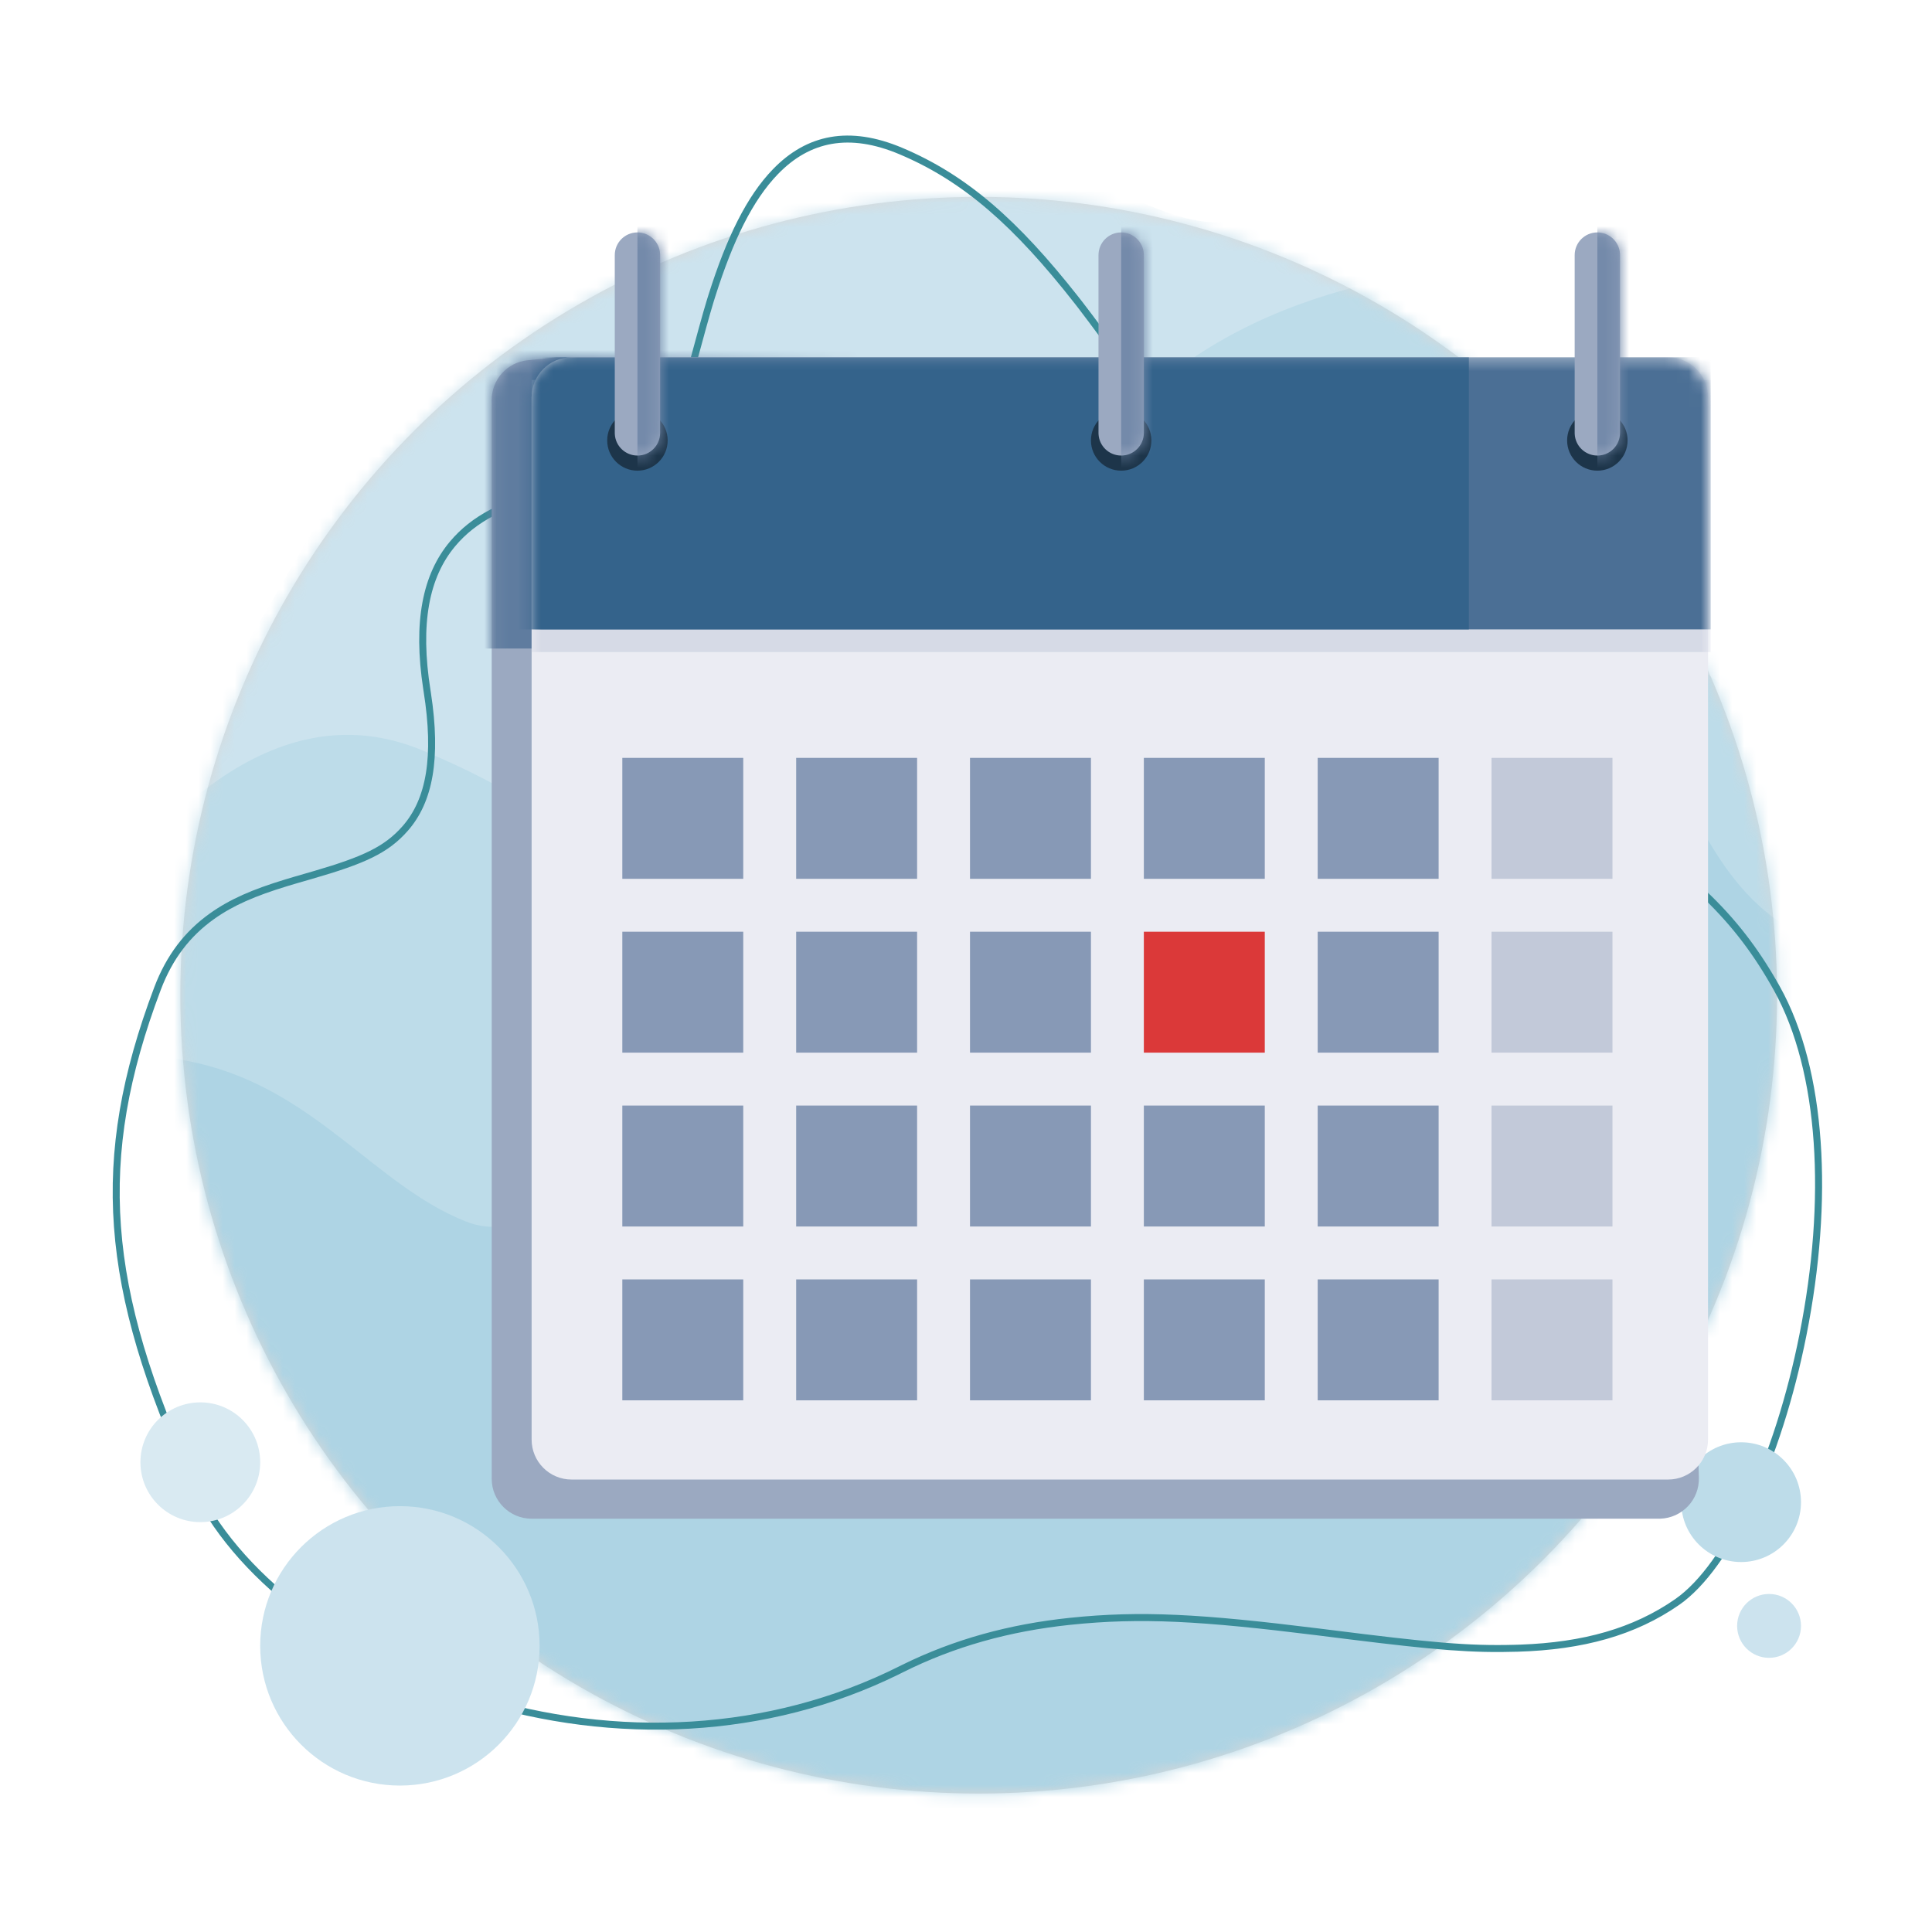
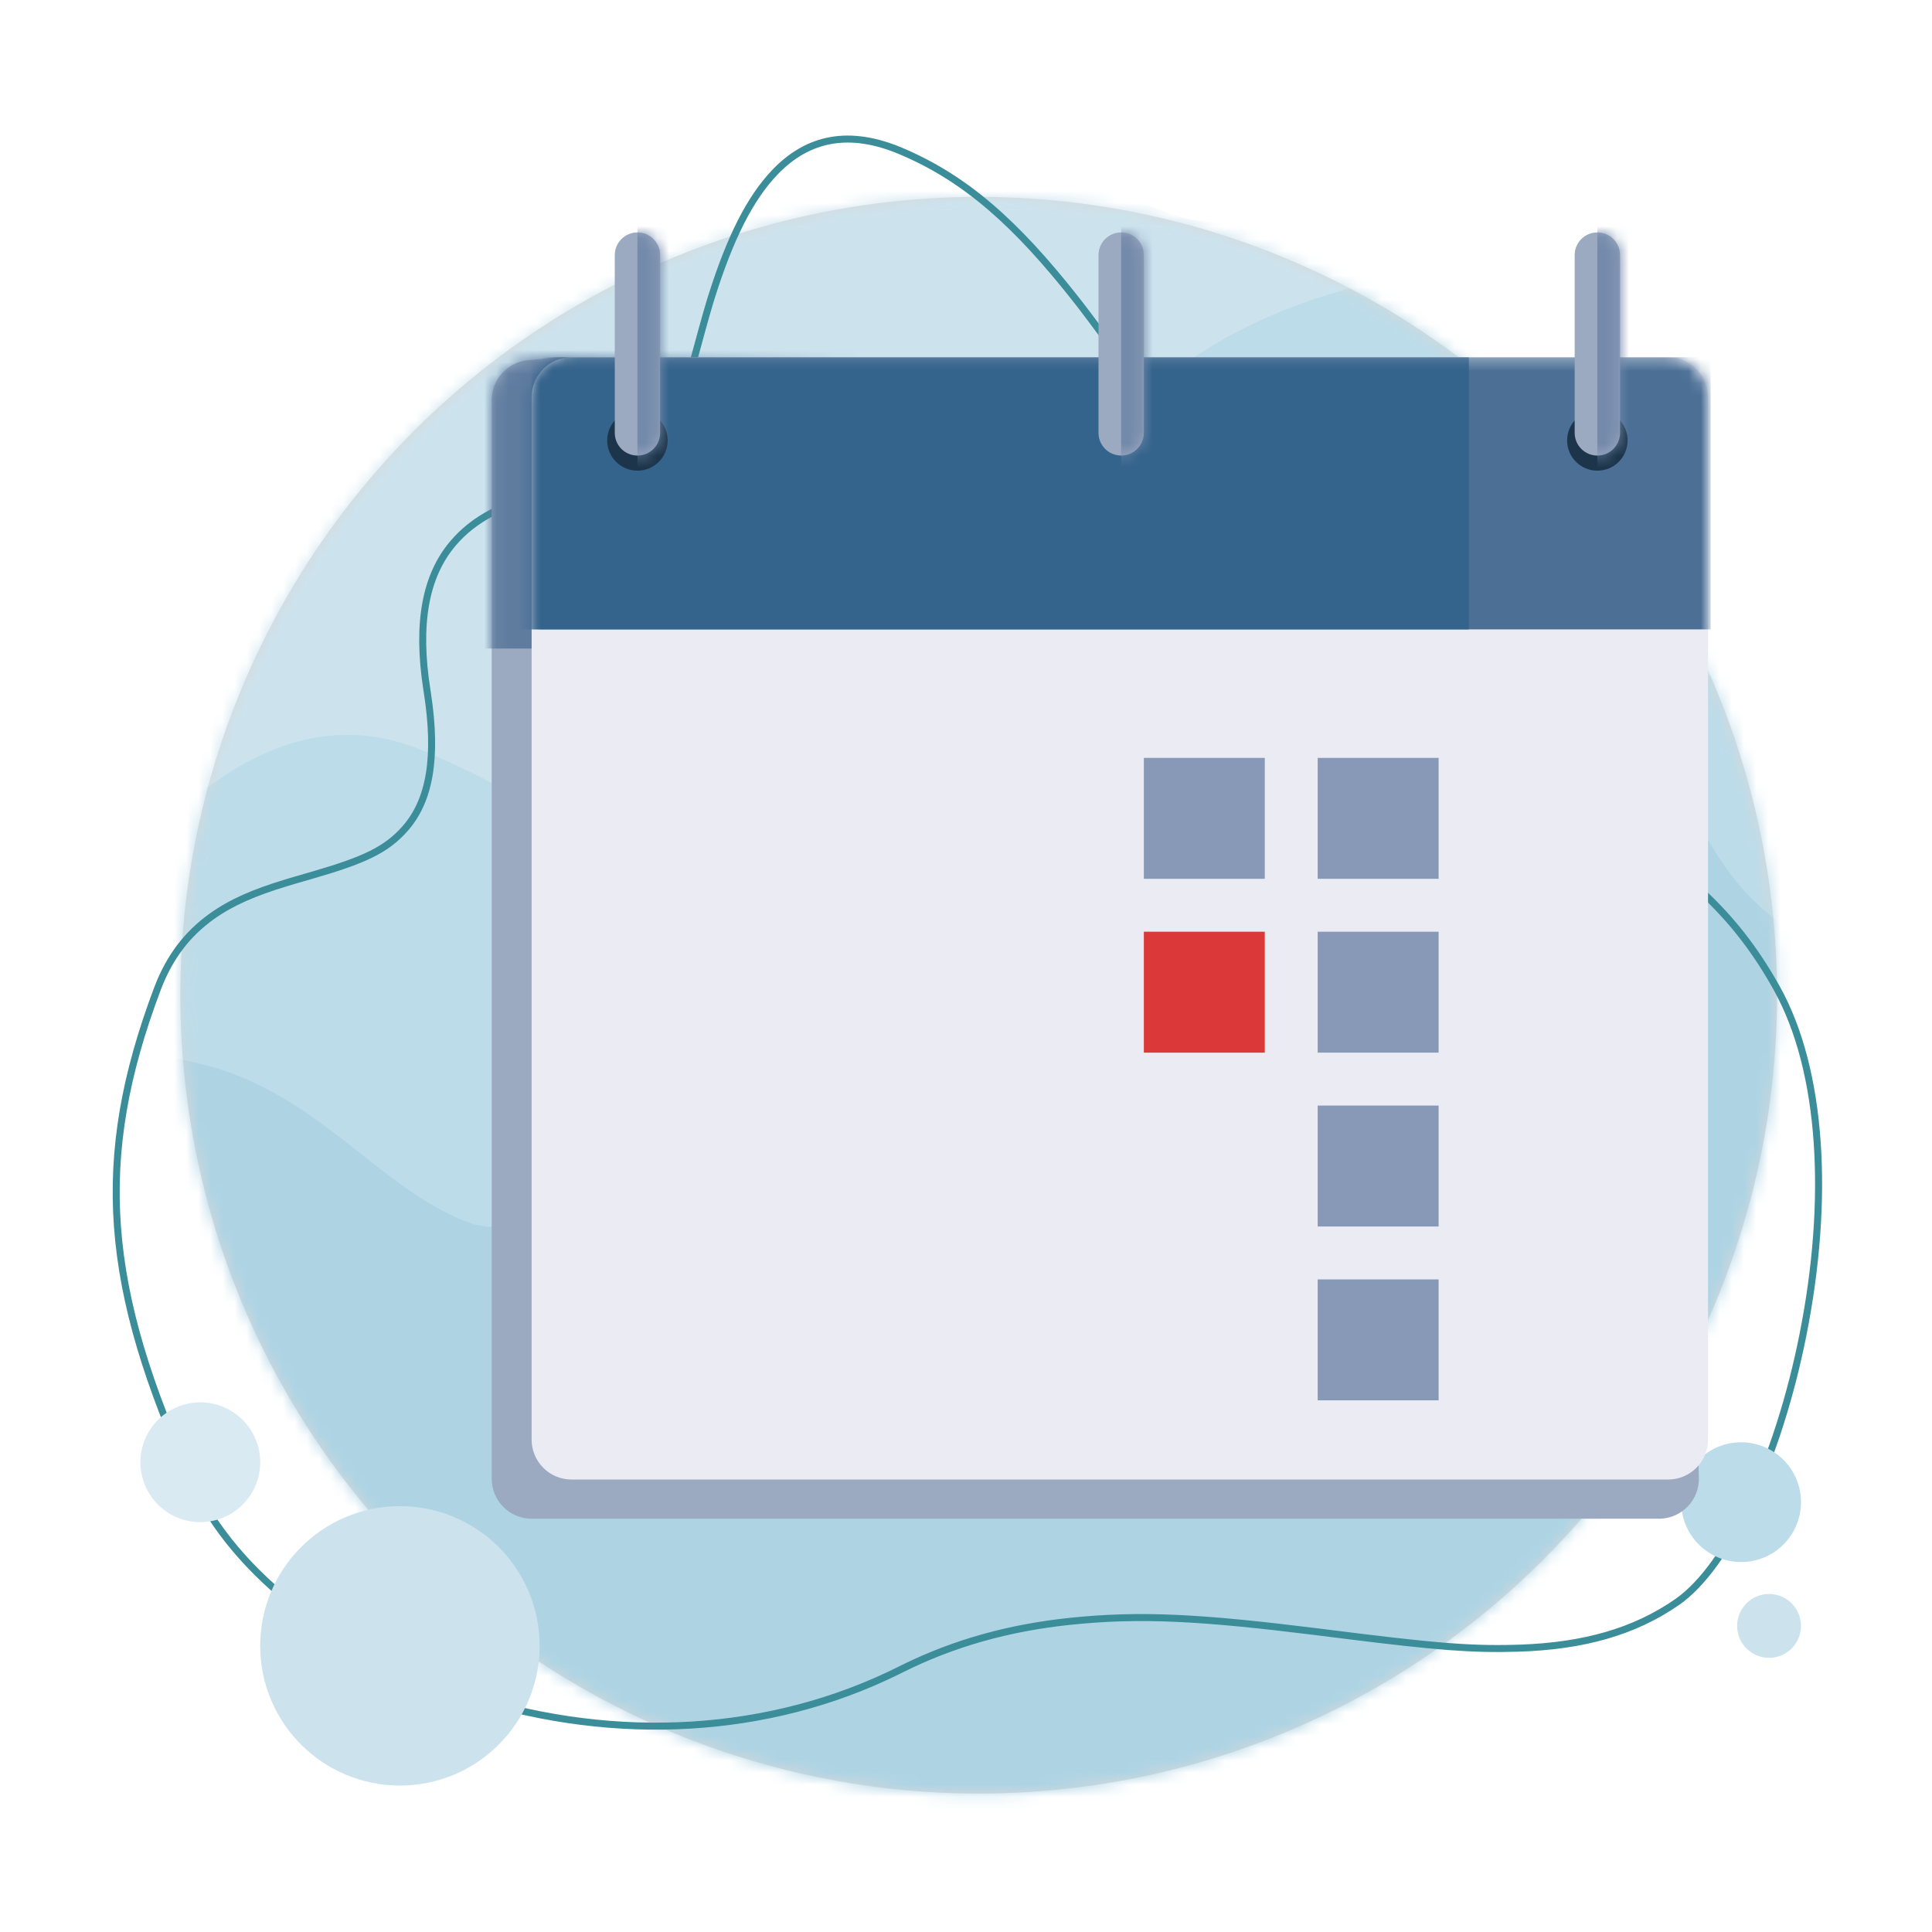
<svg xmlns="http://www.w3.org/2000/svg" xmlns:xlink="http://www.w3.org/1999/xlink" width="160" height="160" viewBox="0 0 160 160">
  <defs>
    <path id="ly1plf0zuc" d="M3.07.353L5.447.106 94.43 3.24c1.743.061 3.138 1.466 3.188 3.21l2.46 86.438c.051 1.825-1.386 3.347-3.211 3.399l-.094.001H3.41c-1.825 0-3.305-1.48-3.305-3.306V3.641c0-1.693 1.28-3.113 2.963-3.288z" />
    <path id="h33ln7py2e" d="M6.983 10.351h90.813c1.826 0 3.306 1.48 3.306 3.306v86.328c0 1.826-1.48 3.306-3.306 3.306H6.983c-1.826 0-3.306-1.48-3.306-3.306V13.657c0-1.826 1.48-3.306 3.306-3.306z" />
    <path id="qo9pejswmg" d="M1.878.01c1 0 1.817.781 1.874 1.767l.004.11v14.724c0 1.037-.841 1.878-1.878 1.878-1 0-1.818-.782-1.875-1.768L0 16.611V1.887C0 .85.84.01 1.878.01z" />
    <path id="4pw7vwkpci" d="M1.878.01c1 0 1.817.781 1.874 1.767l.004.11v14.724c0 1.037-.841 1.878-1.878 1.878-1 0-1.818-.782-1.875-1.768L0 16.611V1.887C0 .85.84.01 1.878.01z" />
    <path id="cja0p4htgk" d="M1.878.01c1 0 1.817.781 1.874 1.767l.004.11v14.724c0 1.037-.841 1.878-1.878 1.878-1 0-1.818-.782-1.875-1.768L0 16.611V1.887C0 .85.84.01 1.878.01z" />
    <circle id="5366l7hw3a" cx="66.116" cy="66.116" r="66.116" />
  </defs>
  <g fill="none" fill-rule="evenodd">
    <g transform="translate(8.565 10.304) translate(6.37 6)">
      <mask id="gg37o8ng4b" fill="#fff">
        <use xlink:href="#5366l7hw3a" />
      </mask>
      <use fill="#D8D8D8" xlink:href="#5366l7hw3a" />
      <g mask="url(#gg37o8ng4b)">
        <g>
          <path fill="#CCE3EE" d="M64.208 27.202c18.406-8.28 33.005-8.885 43.798-1.815 10.792 7.07 16.766 7.674 17.921 1.815 8.724-20.116 17.144-29.075 25.26-26.877 8.117 2.198 12.786 3.95 14.007 5.257L196.86 37.51l-9.134 59.312c-6.289 34.292-10.578 51.438-12.868 51.438-3.435 0-70.917 9.834-76.122 9.834-5.205 0-72.678-10.376-74.24-11.81-1.56-1.434 0-46.348 0-49.462 0-2.077 13.238-25.283 39.713-69.62z" transform="translate(-35.702 -29.09)" />
          <path fill="#BDDCE9" d="M23.39 95.43c11.06-18.102 21.878-24.924 32.452-20.464 15.861 6.69 9.744 9.142 16.086 9.142 6.341 0 10.697-15.153 21.03-12.086 10.332 3.066 9.358-11.376 19.531-23.284 10.173-11.91 26.035-14.186 37.757-14.186 11.722 0 8.755 30.899 9.906 33.099 1.15 2.2-.583.712.264 0 .565-.475 9.76 7.15 27.583 22.877l-6.495 65.916-99.89 27.734-71.106-28.456L23.39 95.431z" transform="translate(-35.702 -29.09)" />
          <path fill="#AED4E4" d="M12.491 98.627c10.007-.016 18.214.716 24.624 2.196 9.82 2.267 14.713 10.134 22.213 13.114 7.358 2.924 12.737-9.174 22.534-15.37 7.374-4.665 15.885 2.296 23.399-2.77 12.709-8.567 20.4-31.91 38.005-33.062 17.606-1.15 13.415 24.978 30.067 28.613 16.653 3.635 16.665 61.526 0 68.813-16.664 7.287-71.51 31.438-92.657 35.135C59.531 198.992-3.678 164.92.168 151.334c2.564-9.058 6.672-26.627 12.323-52.707z" transform="translate(-35.702 -29.09)" />
        </g>
      </g>
    </g>
    <path fill="#3A8D99" fill-rule="nonzero" d="M55.443 3.714c-2.17 2.243-3.825 5.636-5.318 10.346l-.151.483c-.635 2.057-2.443 8.971-2.808 10.116l-.08.246-.039.12c-.403 1.204-1.285 2.092-2.692 2.802l-.155.077c-1.017.494-2.165.86-4.157 1.374l-1.778.45-.479.123c-.252.066-.486.127-.712.189l-.134.036c-3.936 1.079-6.432 2.313-8.245 4.473-2.263 2.697-3.063 6.63-2.209 12.213l.031.2c.861 5.422.225 8.914-1.748 11.158-1.487 1.692-3.283 2.525-7.298 3.701l-1.67.484c-.273.08-.518.154-.755.226-2.69.82-4.55 1.618-6.213 2.8-2.075 1.474-3.615 3.455-4.63 6.146-5.37 14.231-4.474 24.933 2.896 41.089 3.533 7.746 12.47 14.587 23.482 18.025 11.764 3.674 24.43 3.106 35.255-2.215l.327-.163c4.31-2.164 8.893-3.43 13.906-3.956 5.847-.614 10.874-.32 20.403.863l2.631.33c7.337.91 10.254 1.147 14.032 1.033 5.398-.164 9.72-1.344 13.368-3.882 4.3-2.992 8.47-11.938 10.531-22.305 2.236-11.241 1.635-21.985-2.178-28.857l-.205-.364c-3.32-5.84-7.384-9.518-14.797-14.222l-.613-.385c-1.351-.846-4.379-2.716-4.88-3.029l-.79-.496c-1.8-1.136-3.311-2.128-4.805-3.167-4.372-3.042-8.216-6.246-11.966-10.125-3.77-3.899-7.09-7.895-10.779-12.817l-.467-.628c-1.243-1.69-6.84-9.397-8.476-11.5l-.346-.442c-4.998-6.348-9.222-10.07-14.586-12.33-4.37-1.84-7.894-1.124-10.703 1.78zM65.92 2.47c5.317 2.24 9.508 5.96 14.526 12.37l.283.364c1.87 2.427 7.856 10.678 8.542 11.597 3.818 5.116 7.226 9.235 11.111 13.254 3.778 3.908 7.65 7.136 12.052 10.198l.43.297c1.507 1.037 3.056 2.045 4.92 3.214l5.22 3.241.31.194.458.29c7.344 4.683 11.307 8.342 14.576 14.232 3.734 6.73 4.328 17.344 2.116 28.462-2.035 10.234-6.148 19.059-10.293 21.943-3.49 2.429-7.629 3.581-12.808 3.77l-.487.015c-3.904.104-7.003-.189-15.435-1.253l-.901-.112c-9.57-1.188-14.629-1.485-20.533-.865-4.974.523-9.536 1.765-13.831 3.879l-.274.136c-10.754 5.401-23.404 6.01-35.15 2.343-10.865-3.393-19.669-10.132-23.127-17.713-7.31-16.023-8.192-26.568-2.88-40.643.974-2.583 2.441-4.47 4.423-5.879 1.602-1.138 3.411-1.914 6.046-2.718l.361-.109.526-.155 1.17-.338c4.375-1.263 6.302-2.126 7.933-3.98 2.079-2.366 2.755-5.97 1.915-11.438l-.03-.194c-.88-5.536-.122-9.363 2.05-11.95 1.718-2.047 4.121-3.236 7.953-4.285l.547-.147.446-.117 2.107-.534c2.13-.55 3.32-.936 4.423-1.493 1.534-.774 2.524-1.771 2.981-3.137l.08-.246.07-.217c.426-1.392 2.165-8.039 2.78-10.03l.152-.484c1.468-4.629 3.089-7.95 5.18-10.114C58.503 1.385 61.77.721 65.922 2.47z" transform="translate(8.565 10.304)" />
    <g transform="translate(8.565 10.304) translate(3.065 105.834)">
      <circle cx="132.562" cy="8.264" r="4.959" fill="#BDDCE9" />
      <circle cx="21.488" cy="20.165" r="11.57" fill="#CCE3EE" />
      <circle cx="4.959" cy="4.959" r="4.959" fill="#D9EAF2" />
      <circle cx="134.876" cy="18.512" r="2.645" fill="#CCE3EE" />
    </g>
    <g transform="translate(8.565 10.304) translate(31.785 8.934)">
      <circle cx="89.745" cy="18.176" r="3.443" fill="#D6DAE6" />
      <circle cx="15.883" cy="18.176" r="3.443" fill="#D6DAE6" />
      <circle cx="53.44" cy="18.176" r="3.443" fill="#D6DAE6" />
      <g transform="translate(.266 10.246)">
        <mask id="a5c1qug5wd" fill="#fff">
          <use xlink:href="#ly1plf0zuc" />
        </mask>
        <use fill="#9BA9C1" xlink:href="#ly1plf0zuc" />
        <path fill="#5F7C9F" d="M-9.949-7.071h46.594c1.826 0 3.306 1.48 3.306 3.305V20.92c0 1.826-1.48 3.306-3.306 3.306H-9.949c-1.825 0-3.305-1.48-3.305-3.306V-3.766c0-1.825 1.48-3.305 3.305-3.305z" mask="url(#a5c1qug5wd)" />
      </g>
      <mask id="0pypzscl8f" fill="#fff">
        <use xlink:href="#h33ln7py2e" />
      </mask>
      <use fill="#EBECF3" xlink:href="#h33ln7py2e" />
-       <path fill="#D6DAE6" d="M3.677 12.229H101.325V34.763H3.677z" mask="url(#0pypzscl8f)" />
      <path fill="#4B6F95" d="M3.677 10.351H101.325V32.885H3.677z" mask="url(#0pypzscl8f)" />
      <path fill="#34638B" d="M-16.353 10.351H81.295V32.885H-16.353z" mask="url(#0pypzscl8f)" />
-       <circle cx="52.501" cy="17.237" r="2.504" fill="#1D354A" mask="url(#0pypzscl8f)" />
      <circle cx="91.936" cy="17.237" r="2.504" fill="#1D354A" mask="url(#0pypzscl8f)" />
      <circle cx="12.44" cy="17.237" r="2.504" fill="#1D354A" mask="url(#0pypzscl8f)" />
-       <path fill="#C2C9D9" d="M83.172 43.526H93.187V53.541H83.172zM83.172 57.923H93.187V67.938H83.172zM83.172 72.32H93.187V82.335H83.172zM83.172 86.717H93.187V96.732H83.172z" mask="url(#0pypzscl8f)" />
      <path fill="#8799B6" d="M68.776 43.526H78.791V53.541H68.776zM68.776 57.923H78.791V67.938H68.776zM68.776 72.32H78.791V82.335H68.776zM68.776 86.717H78.791V96.732H68.776zM54.379 43.526H64.394V53.541H54.379z" mask="url(#0pypzscl8f)" />
      <path fill="#DB3939" d="M54.379 57.923H64.394V67.938H54.379z" mask="url(#0pypzscl8f)" />
-       <path fill="#8799B6" d="M54.379 72.32H64.394V82.335H54.379zM54.379 86.717H64.394V96.732H54.379zM39.982 43.526H49.997V53.541H39.982zM39.982 57.923H49.997V67.938H39.982zM39.982 72.32H49.997V82.335H39.982zM39.982 86.717H49.997V96.732H39.982zM25.585 86.717H35.6V96.732H25.585zM11.188 86.717H21.203V96.732H11.188zM25.585 43.526H35.6V53.541H25.585zM25.585 57.923H35.6V67.938H25.585zM25.585 72.32H35.6V82.335H25.585zM11.188 72.32H21.203V82.335H11.188zM11.188 43.526H21.203V53.541H11.188zM11.188 57.923H21.203V67.938H11.188z" mask="url(#0pypzscl8f)" />
      <g transform="translate(10.563)">
        <mask id="5h1wk7s94h" fill="#fff">
          <use xlink:href="#qo9pejswmg" />
        </mask>
        <use fill="#9BA9C1" xlink:href="#qo9pejswmg" />
        <path fill="#748AAA" d="M1.878 -1.542H8.137V19.74H1.878z" mask="url(#5h1wk7s94h)" />
      </g>
      <g transform="translate(50.623)">
        <mask id="892d2sje5j" fill="#fff">
          <use xlink:href="#4pw7vwkpci" />
        </mask>
        <use fill="#9BA9C1" xlink:href="#4pw7vwkpci" />
        <path fill="#748AAA" d="M1.878 -1.542H8.137V19.74H1.878z" mask="url(#892d2sje5j)" />
      </g>
      <g transform="translate(90.058)">
        <mask id="pqbo018wvl" fill="#fff">
          <use xlink:href="#cja0p4htgk" />
        </mask>
        <use fill="#9BA9C1" xlink:href="#cja0p4htgk" />
        <path fill="#748AAA" d="M1.878 -1.542H8.137V19.74H1.878z" mask="url(#pqbo018wvl)" />
      </g>
    </g>
  </g>
</svg>